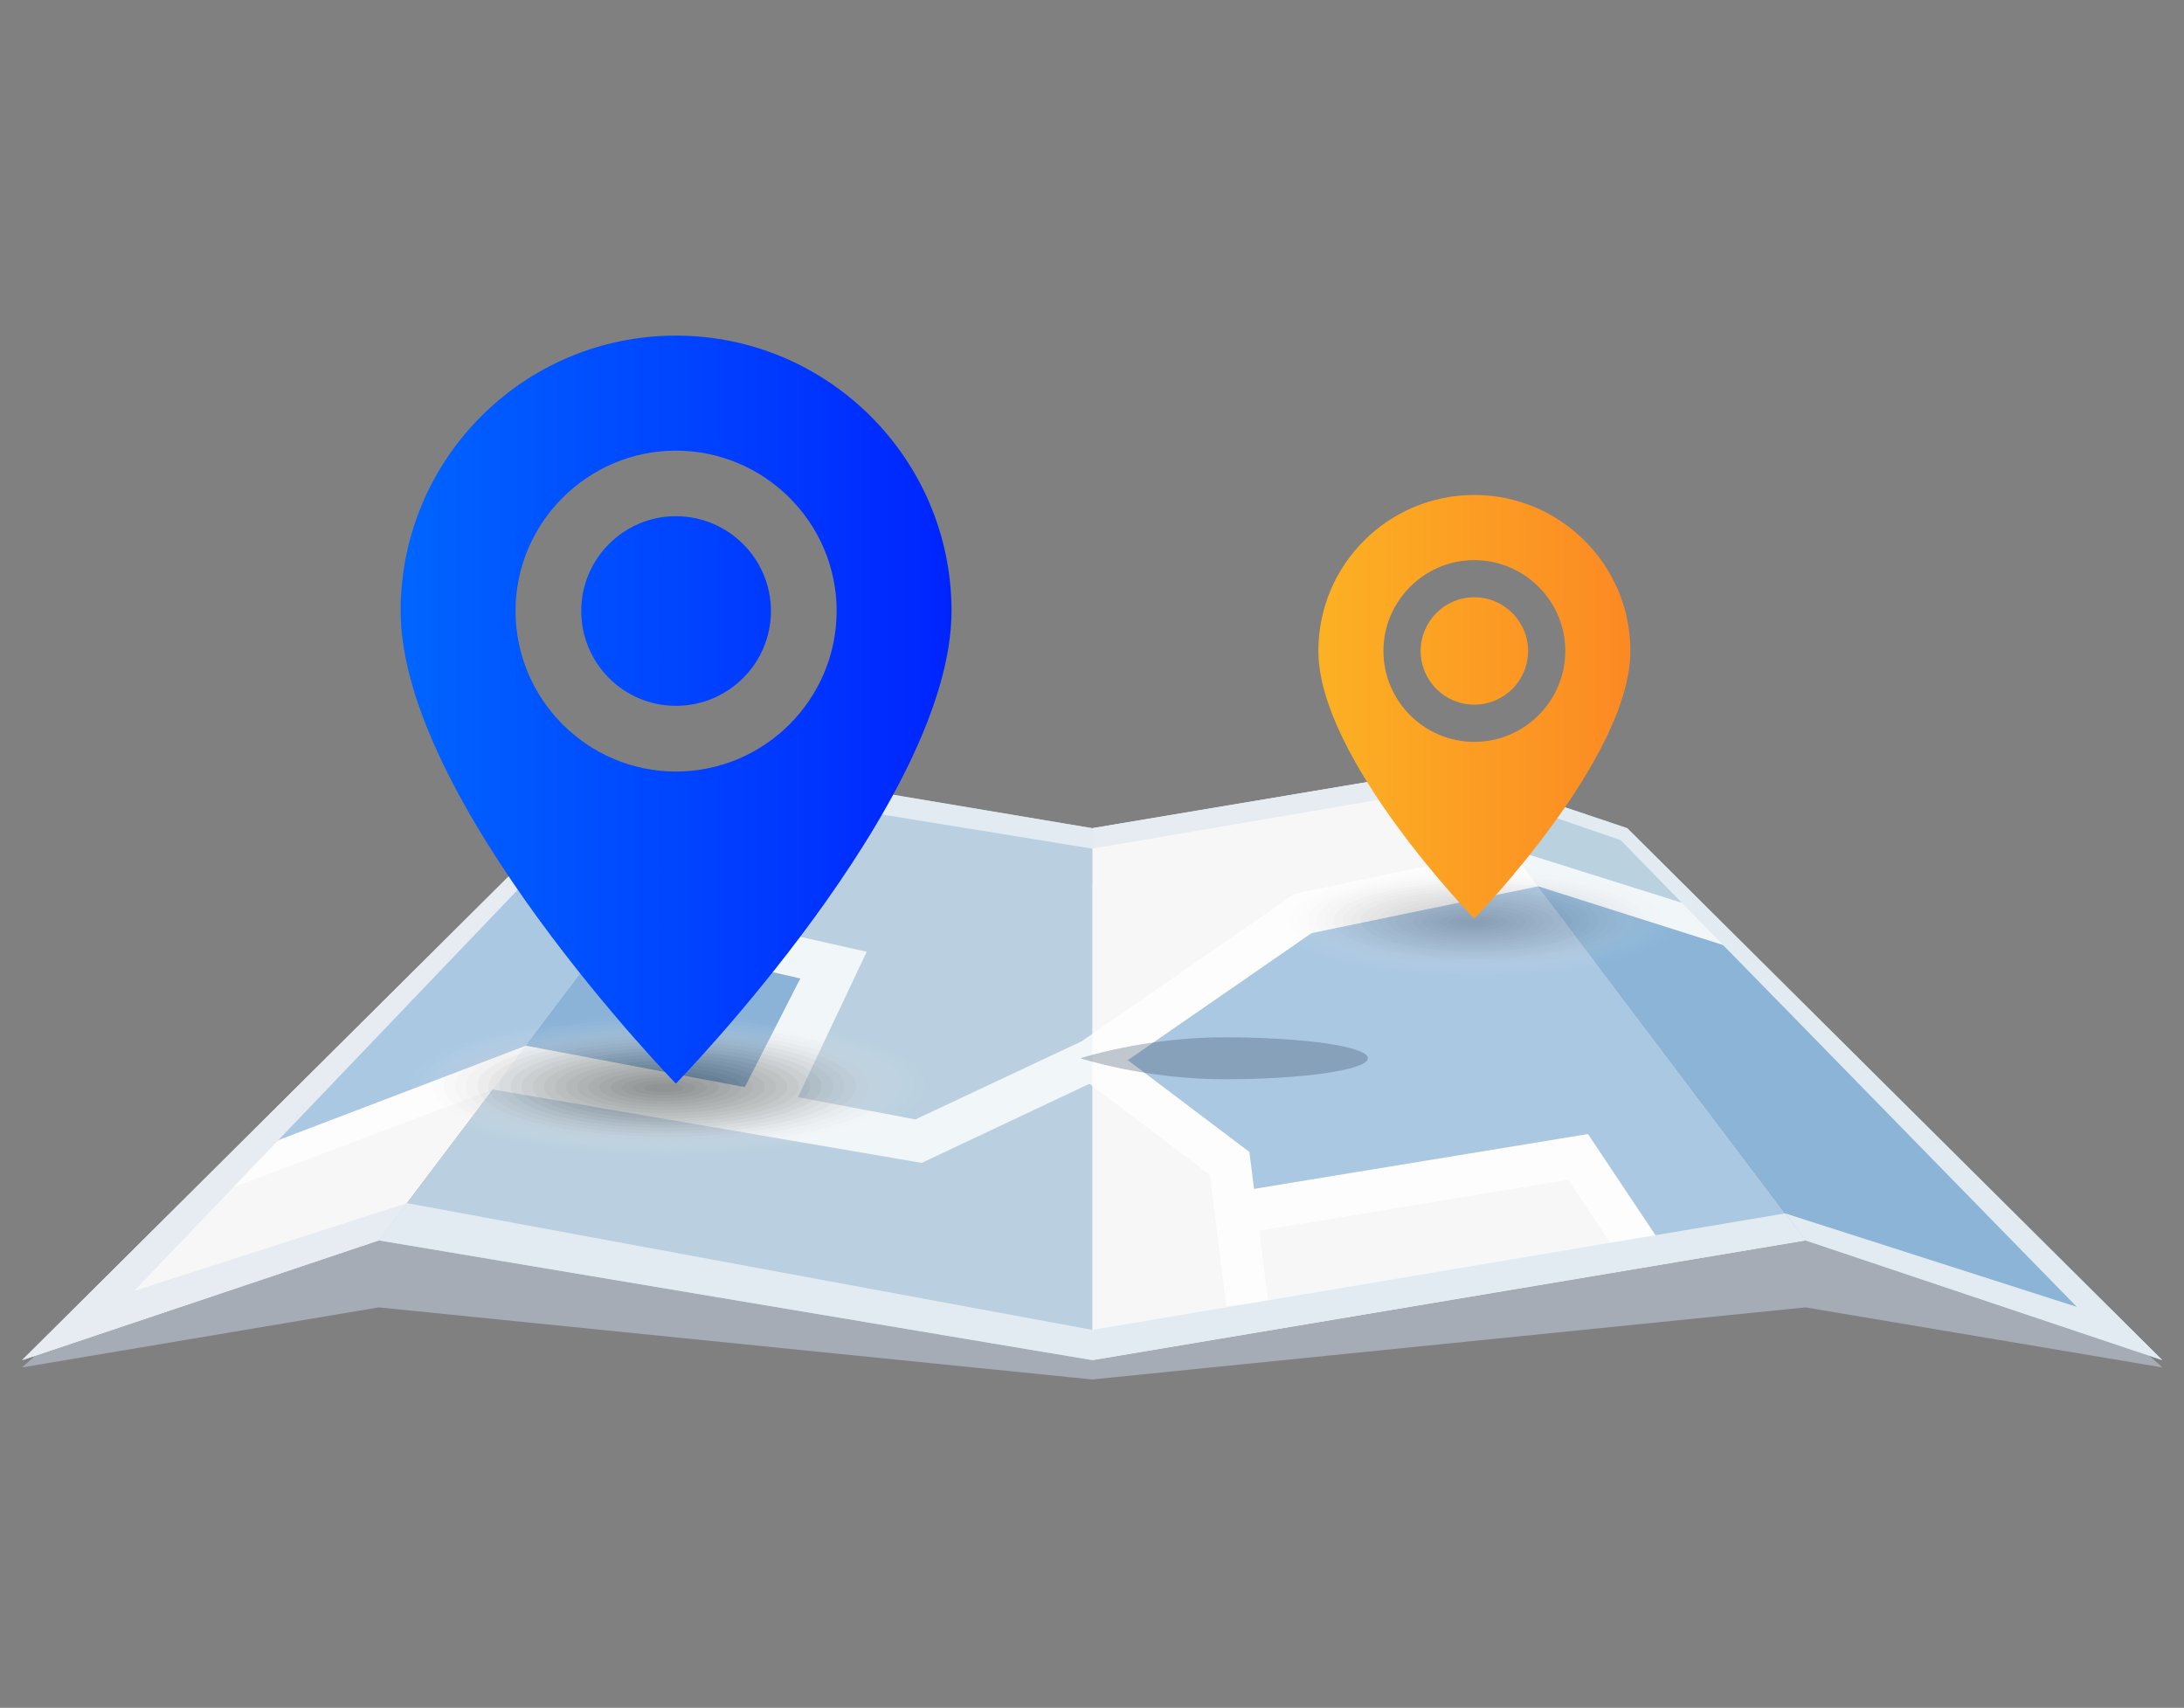
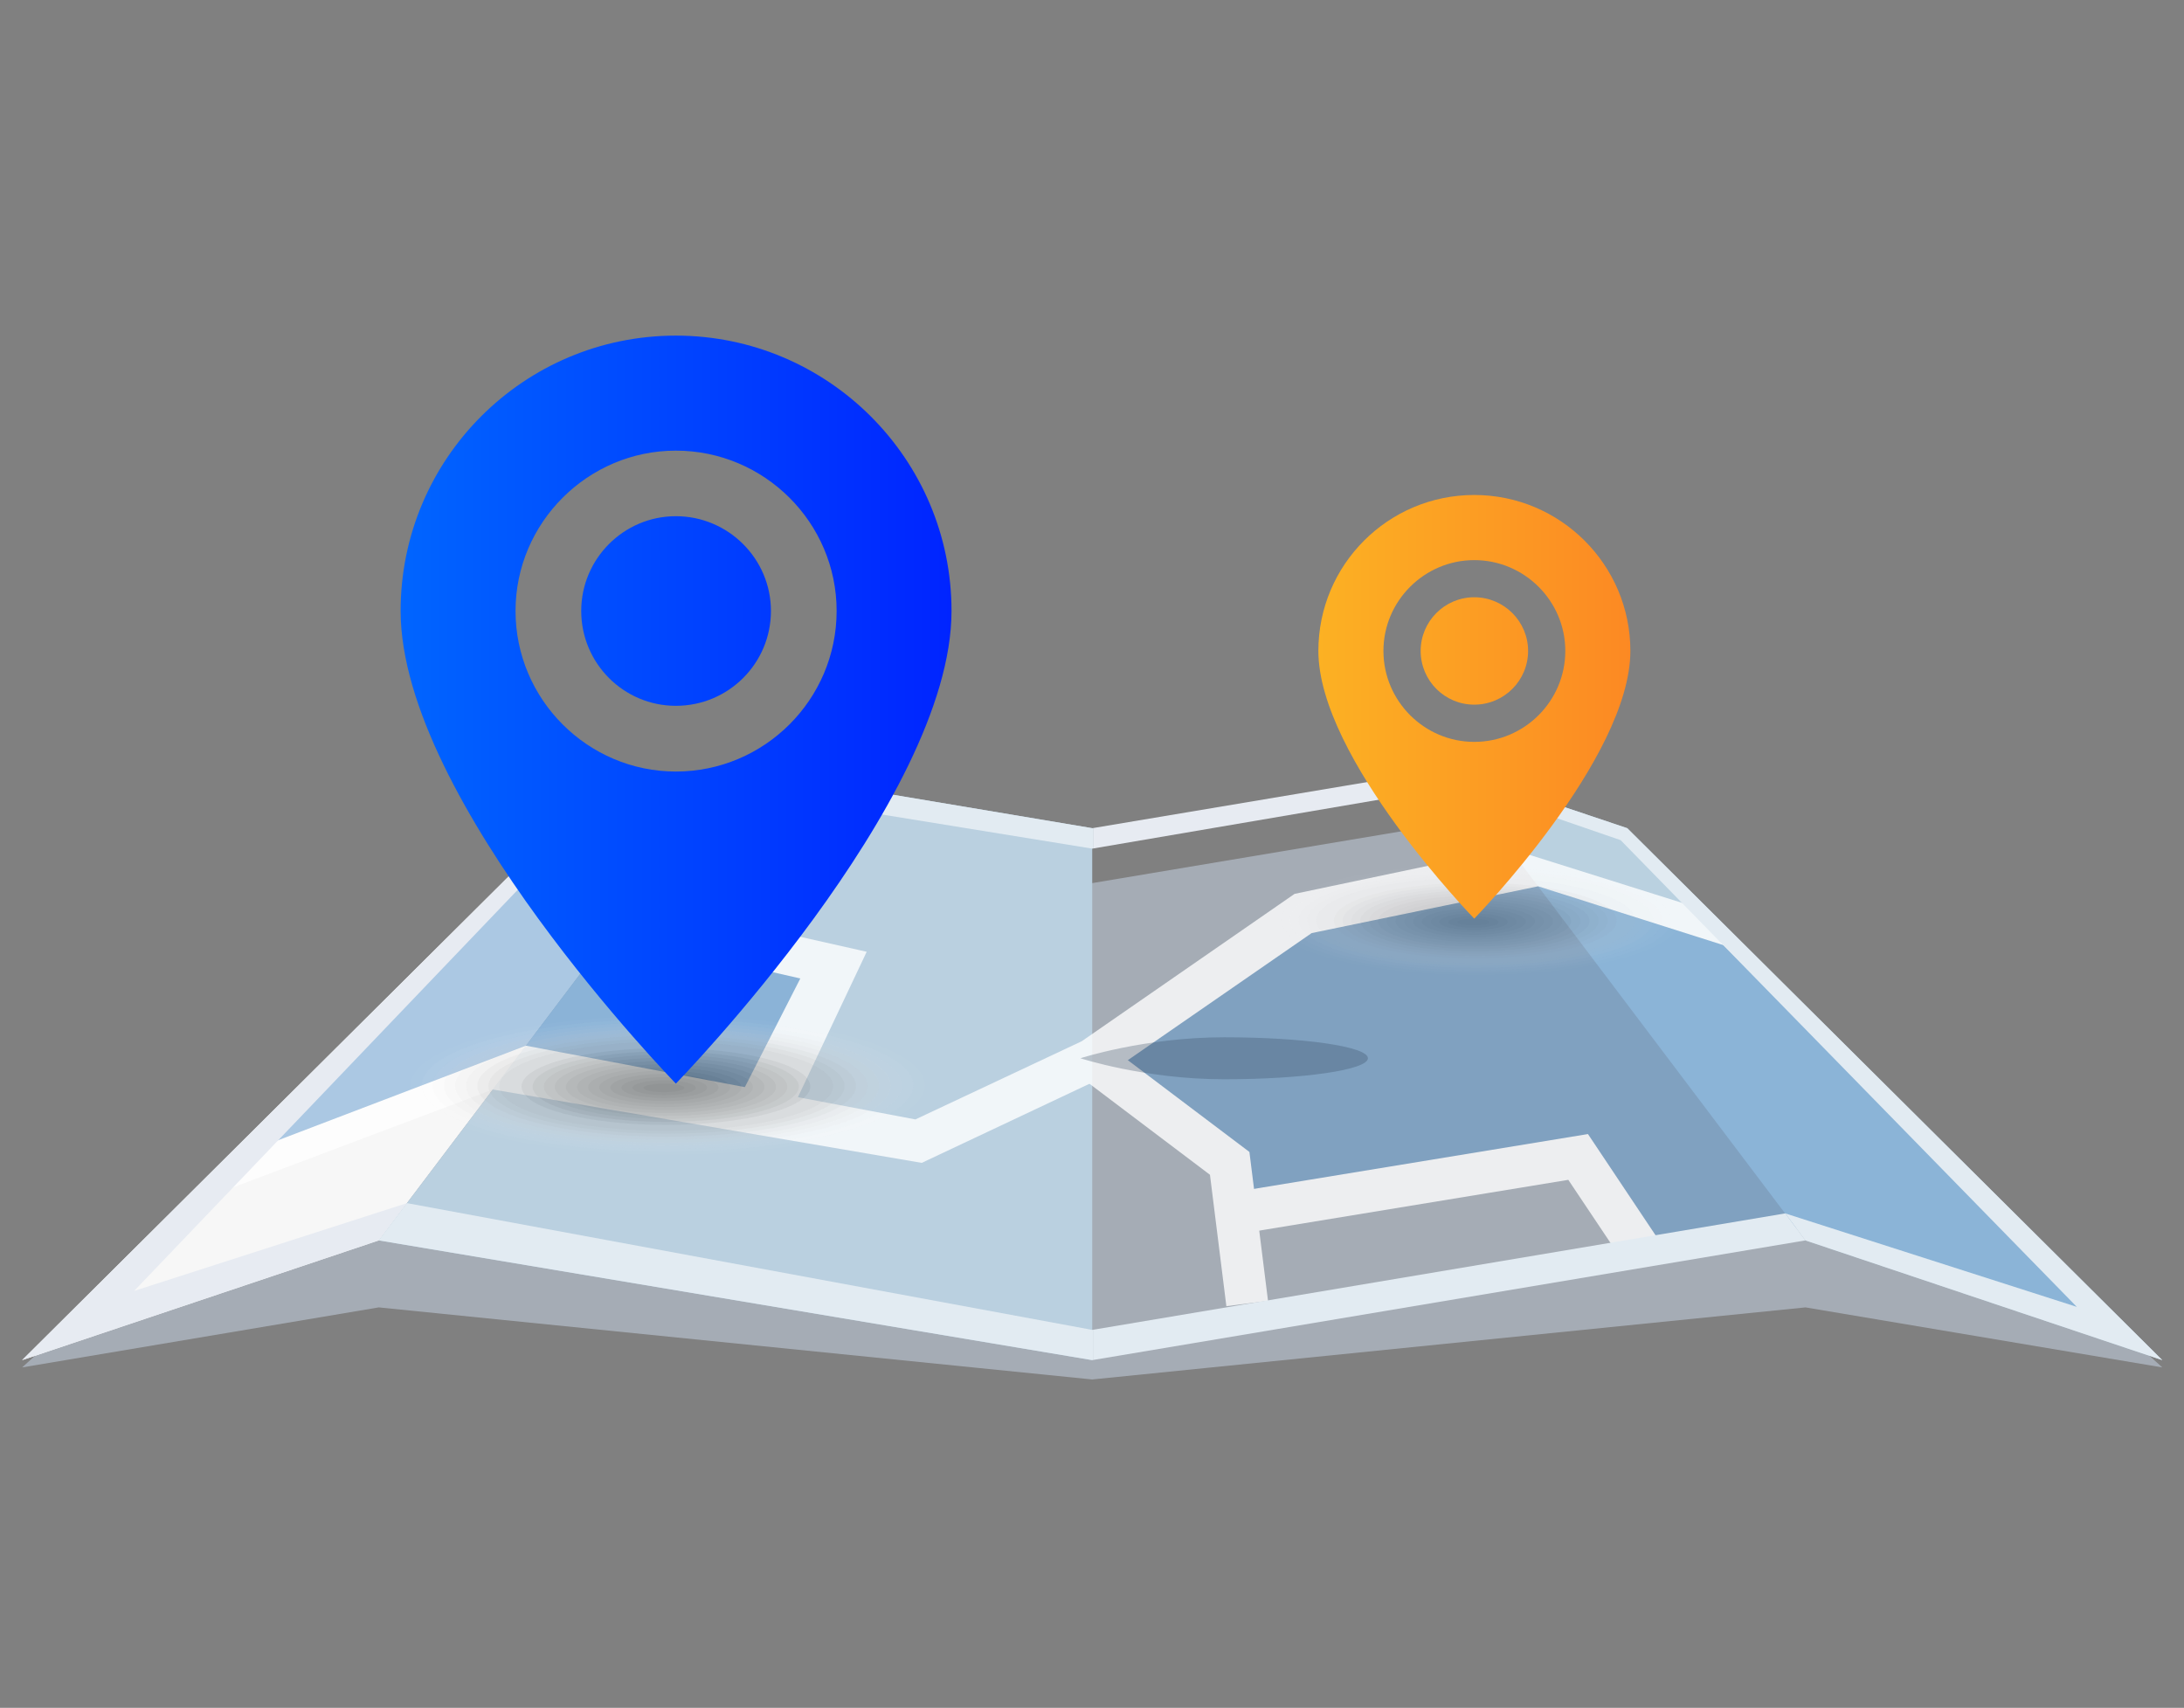
<svg xmlns="http://www.w3.org/2000/svg" version="1.1" id="Layer_1" x="0px" y="0px" width="191.833px" height="150px" viewBox="-41.833 0 191.833 150" enable-background="new -41.833 0 191.833 150" xml:space="preserve">
  <rect x="-41.833" y="0" width="191.833" height="150" fill="#808080" stroke="none" />
  <polygon fill="#A5ACB5" points="101.098,77.563 85.443,72.312 54.103,77.563 22.777,72.312 7.107,77.563 -39.888,120.099   -8.563,114.828 54.103,121.158 116.751,114.828 148.093,120.099 " />
  <g>
    <polygon fill="#F7F7F7" points="7.107,72.739 22.777,67.484 -8.563,108.944 -39.888,119.459  " />
    <polygon fill="#BAD0E0" points="22.777,67.484 -8.563,108.944 54.103,119.459 54.103,72.739  " />
-     <polygon fill="#F7F7F7" points="85.443,67.484 54.103,72.739 54.103,119.459 116.751,108.944  " />
    <polygon fill="#BAD1E0" points="85.443,67.484 101.098,72.739 148.093,119.459 116.751,108.944  " />
  </g>
  <g opacity="0.8">
    <polygon opacity="0.6" fill="#5895CC" points="54.632,92.946 72.572,79.86 91.748,76.083 107.705,81.171 141.925,115.652    117.292,107.606 102.24,110.434 96.435,100.718 66.531,106.34 65.434,101.38  " />
    <polygon opacity="0.6" fill="#5895CC" points="27.795,70.054 20.888,82.184 31.003,85.154 25.916,96.736 2.365,94.022    -20.978,102.43 7.452,73.344 21.938,68.595  " />
    <g>
      <polygon fill="#FFFFFF" points="90.768,74.535 71.876,78.509 53.181,91.452 38.572,98.319 4.364,91.843 -20.993,101.516     -24.429,105.438 1.453,95.69 39.129,102.135 55.023,94.64 73.376,81.953 93.269,77.844 109.977,83.148 106.686,79.541   " />
      <polygon fill="#FFFFFF" points="65.886,114.722 64.445,103.18 52.995,94.531 55.21,91.591 67.91,101.175 69.543,114.251   " />
      <polygon fill="#FFFFFF" points="27.474,98.005 22.787,97.057 28.463,85.938 17.537,83.451 27.48,68.595 30.535,70.637     23.506,81.166 34.294,83.594   " />
    </g>
    <polygon fill="#FFFFFF" points="101.035,111.271 95.92,103.625 66.873,108.396 66.255,104.756 97.646,99.604 104.074,109.227  " />
  </g>
  <g>
    <polygon fill="#E7EBF2" points="-30.048,113.379 7.83,73.772 21.449,69.236 22.777,67.484 7.107,72.739 -39.888,119.459    -8.563,108.944 -6.09,105.67  " />
    <polygon fill="#E2EBF2" points="54.103,116.803 -6.09,105.67 -8.563,108.944 54.103,119.459 54.229,119.439 54.229,116.784  " />
    <polygon fill="#E2EBF2" points="54.103,72.739 22.777,67.484 21.449,69.236 54.103,74.535 54.229,74.515 54.229,72.72  " />
    <polygon fill="#E7EBF2" points="85.447,67.485 85.443,67.484 54.229,72.72 54.229,74.515 86.583,68.992  " />
    <polygon fill="#E2EBF2" points="114.974,106.572 54.229,116.784 54.229,119.439 116.747,108.944 114.979,106.574  " />
    <polygon fill="#E2EBF2" points="148.093,119.459 101.098,72.739 85.447,67.485 86.583,68.992 100.518,73.792 140.584,114.782    114.979,106.574 116.747,108.944 116.751,108.944  " />
  </g>
  <path opacity="0.3" fill="#34495E" d="M53.064,92.946c0,0,5.652,1.846,12.623,1.846c6.973,0,12.632-0.826,12.632-1.846  c0-1.032-5.659-1.842-12.632-1.842C58.716,91.104,53.064,92.946,53.064,92.946z" />
  <g>
    <g opacity="0.2">
      <ellipse opacity="0.04" fill-rule="evenodd" clip-rule="evenodd" fill="#FFFFFF" cx="87.843" cy="80.793" rx="17.933" ry="4.844" />
      <ellipse opacity="0.086" fill-rule="evenodd" clip-rule="evenodd" fill="#F3F3F3" cx="87.83" cy="80.802" rx="17.146" ry="4.628" />
      <ellipse opacity="0.131" fill-rule="evenodd" clip-rule="evenodd" fill="#E7E7E7" cx="87.817" cy="80.811" rx="16.36" ry="4.411" />
      <ellipse opacity="0.177" fill-rule="evenodd" clip-rule="evenodd" fill="#DBDBDB" cx="87.805" cy="80.82" rx="15.574" ry="4.193" />
-       <path opacity="0.223" fill-rule="evenodd" clip-rule="evenodd" fill="#CECECE" d="M102.579,80.828    c0,2.198-6.62,3.979-14.786,3.979c-8.168,0-14.788-1.78-14.788-3.979c0-2.194,6.62-3.975,14.788-3.975    C95.959,76.854,102.579,78.634,102.579,80.828z" />
+       <path opacity="0.223" fill-rule="evenodd" clip-rule="evenodd" fill="#CECECE" d="M102.579,80.828    c0,2.198-6.62,3.979-14.786,3.979c-8.168,0-14.788-1.78-14.788-3.979c0-2.194,6.62-3.975,14.788-3.975    z" />
      <ellipse opacity="0.269" fill-rule="evenodd" clip-rule="evenodd" fill="#C2C2C2" cx="87.779" cy="80.838" rx="14.001" ry="3.762" />
-       <ellipse opacity="0.314" fill-rule="evenodd" clip-rule="evenodd" fill="#B6B6B6" cx="87.767" cy="80.847" rx="13.215" ry="3.545" />
      <ellipse opacity="0.36" fill-rule="evenodd" clip-rule="evenodd" fill="#AAAAAA" cx="87.753" cy="80.855" rx="12.428" ry="3.329" />
      <ellipse opacity="0.406" fill-rule="evenodd" clip-rule="evenodd" fill="#9E9E9E" cx="87.741" cy="80.864" rx="11.642" ry="3.112" />
      <ellipse opacity="0.451" fill-rule="evenodd" clip-rule="evenodd" fill="#929292" cx="87.728" cy="80.873" rx="10.856" ry="2.896" />
      <ellipse opacity="0.497" fill-rule="evenodd" clip-rule="evenodd" fill="#868686" cx="87.715" cy="80.882" rx="10.069" ry="2.68" />
      <ellipse opacity="0.543" fill-rule="evenodd" clip-rule="evenodd" fill="#797979" cx="87.703" cy="80.892" rx="9.283" ry="2.463" />
      <ellipse opacity="0.589" fill-rule="evenodd" clip-rule="evenodd" fill="#6D6D6D" cx="87.689" cy="80.9" rx="8.496" ry="2.246" />
      <ellipse opacity="0.634" fill-rule="evenodd" clip-rule="evenodd" fill="#616161" cx="87.677" cy="80.909" rx="7.71" ry="2.029" />
      <ellipse opacity="0.68" fill-rule="evenodd" clip-rule="evenodd" fill="#555555" cx="87.664" cy="80.918" rx="6.924" ry="1.813" />
      <ellipse opacity="0.726" fill-rule="evenodd" clip-rule="evenodd" fill="#494949" cx="87.651" cy="80.927" rx="6.138" ry="1.597" />
      <ellipse opacity="0.771" fill-rule="evenodd" clip-rule="evenodd" fill="#3D3D3D" cx="87.638" cy="80.936" rx="5.351" ry="1.381" />
      <ellipse opacity="0.817" fill-rule="evenodd" clip-rule="evenodd" fill="#313131" cx="87.625" cy="80.945" rx="4.564" ry="1.164" />
      <ellipse opacity="0.863" fill-rule="evenodd" clip-rule="evenodd" fill="#242424" cx="87.613" cy="80.953" rx="3.778" ry="0.948" />
      <ellipse opacity="0.909" fill-rule="evenodd" clip-rule="evenodd" fill="#181818" cx="87.6" cy="80.963" rx="2.992" ry="0.73" />
      <ellipse opacity="0.954" fill-rule="evenodd" clip-rule="evenodd" fill="#0C0C0C" cx="87.587" cy="80.972" rx="2.205" ry="0.515" />
      <ellipse fill-rule="evenodd" clip-rule="evenodd" cx="87.574" cy="80.98" rx="1.419" ry="0.299" />
    </g>
    <linearGradient id="SVGID_1_" gradientUnits="userSpaceOnUse" x1="73.967" y1="62.078" x2="101.372" y2="62.078">
      <stop offset="0" style="stop-color:#FCB123" />
      <stop offset="1" style="stop-color:#FC8923" />
    </linearGradient>
    <path fill="url(#SVGID_1_)" d="M87.659,52.457c-2.603,0-4.708,2.125-4.708,4.712c0,2.603,2.105,4.721,4.708,4.721   c2.614,0,4.729-2.11,4.729-4.721C92.389,54.582,90.273,52.457,87.659,52.457z M87.659,43.474c-7.563,0-13.692,6.132-13.692,13.695   c0,9.46,13.692,23.514,13.692,23.514s13.713-14.053,13.713-23.514C101.372,49.606,95.219,43.474,87.659,43.474z M87.659,65.159   c-4.381,0-7.977-3.584-7.977-7.99c0-4.389,3.596-7.974,7.977-7.974c4.406,0,7.997,3.585,7.997,7.974   C95.656,61.575,92.065,65.159,87.659,65.159z" />
  </g>
  <g>
    <g opacity="0.4">
      <ellipse opacity="0.04" fill-rule="evenodd" clip-rule="evenodd" fill="#FFFFFF" cx="16.82" cy="95.313" rx="22.582" ry="6.099" />
      <ellipse opacity="0.086" fill-rule="evenodd" clip-rule="evenodd" fill="#F3F3F3" cx="16.804" cy="95.323" rx="21.592" ry="5.826" />
      <ellipse opacity="0.131" fill-rule="evenodd" clip-rule="evenodd" fill="#E7E7E7" cx="16.788" cy="95.335" rx="20.602" ry="5.554" />
      <ellipse opacity="0.177" fill-rule="evenodd" clip-rule="evenodd" fill="#DBDBDB" cx="16.772" cy="95.346" rx="19.611" ry="5.281" />
      <ellipse opacity="0.223" fill-rule="evenodd" clip-rule="evenodd" fill="#CECECE" cx="16.756" cy="95.357" rx="18.621" ry="5.009" />
      <ellipse opacity="0.269" fill-rule="evenodd" clip-rule="evenodd" fill="#C2C2C2" cx="16.74" cy="95.369" rx="17.631" ry="4.735" />
      <ellipse opacity="0.314" fill-rule="evenodd" clip-rule="evenodd" fill="#B6B6B6" cx="16.724" cy="95.38" rx="16.641" ry="4.464" />
      <ellipse opacity="0.36" fill-rule="evenodd" clip-rule="evenodd" fill="#AAAAAA" cx="16.708" cy="95.391" rx="15.65" ry="4.191" />
      <ellipse opacity="0.406" fill-rule="evenodd" clip-rule="evenodd" fill="#9E9E9E" cx="16.692" cy="95.402" rx="14.66" ry="3.918" />
-       <ellipse opacity="0.451" fill-rule="evenodd" clip-rule="evenodd" fill="#929292" cx="16.675" cy="95.414" rx="13.669" ry="3.646" />
      <ellipse opacity="0.497" fill-rule="evenodd" clip-rule="evenodd" fill="#868686" cx="16.659" cy="95.425" rx="12.679" ry="3.373" />
      <ellipse opacity="0.543" fill-rule="evenodd" clip-rule="evenodd" fill="#797979" cx="16.643" cy="95.437" rx="11.689" ry="3.101" />
      <ellipse opacity="0.589" fill-rule="evenodd" clip-rule="evenodd" fill="#6D6D6D" cx="16.627" cy="95.447" rx="10.699" ry="2.828" />
      <ellipse opacity="0.634" fill-rule="evenodd" clip-rule="evenodd" fill="#616161" cx="16.611" cy="95.459" rx="9.708" ry="2.555" />
      <ellipse opacity="0.68" fill-rule="evenodd" clip-rule="evenodd" fill="#555555" cx="16.595" cy="95.47" rx="8.719" ry="2.283" />
      <ellipse opacity="0.726" fill-rule="evenodd" clip-rule="evenodd" fill="#494949" cx="16.579" cy="95.481" rx="7.728" ry="2.011" />
      <ellipse opacity="0.771" fill-rule="evenodd" clip-rule="evenodd" fill="#3D3D3D" cx="16.563" cy="95.492" rx="6.738" ry="1.738" />
      <ellipse opacity="0.817" fill-rule="evenodd" clip-rule="evenodd" fill="#313131" cx="16.546" cy="95.504" rx="5.748" ry="1.465" />
      <ellipse opacity="0.863" fill-rule="evenodd" clip-rule="evenodd" fill="#242424" cx="16.53" cy="95.515" rx="4.757" ry="1.193" />
      <ellipse opacity="0.909" fill-rule="evenodd" clip-rule="evenodd" fill="#181818" cx="16.514" cy="95.526" rx="3.767" ry="0.92" />
      <ellipse opacity="0.954" fill-rule="evenodd" clip-rule="evenodd" fill="#0C0C0C" cx="16.498" cy="95.537" rx="2.777" ry="0.647" />
      <ellipse fill-rule="evenodd" clip-rule="evenodd" cx="16.482" cy="95.549" rx="1.787" ry="0.375" />
    </g>
    <linearGradient id="SVGID_2_" gradientUnits="userSpaceOnUse" x1="-6.644" y1="62.325" x2="41.744" y2="62.325">
      <stop offset="0" style="stop-color:#0065FF" />
      <stop offset="1" style="stop-color:#0024FF" />
    </linearGradient>
    <path fill="url(#SVGID_2_)" d="M17.532,45.338c-4.594,0-8.313,3.752-8.313,8.32c0,4.594,3.719,8.334,8.313,8.334   c4.616,0,8.351-3.726,8.351-8.334C25.882,49.09,22.148,45.338,17.532,45.338z M17.532,29.477   c-13.355,0-24.176,10.827-24.176,24.181c0,16.704,24.176,41.515,24.176,41.515s24.212-24.812,24.212-41.515   C41.744,40.304,30.876,29.477,17.532,29.477z M17.532,67.764c-7.734,0-14.083-6.326-14.083-14.106   c0-7.749,6.349-14.079,14.083-14.079c7.778,0,14.12,6.331,14.12,14.079C31.652,61.438,25.31,67.764,17.532,67.764z" />
  </g>
</svg>